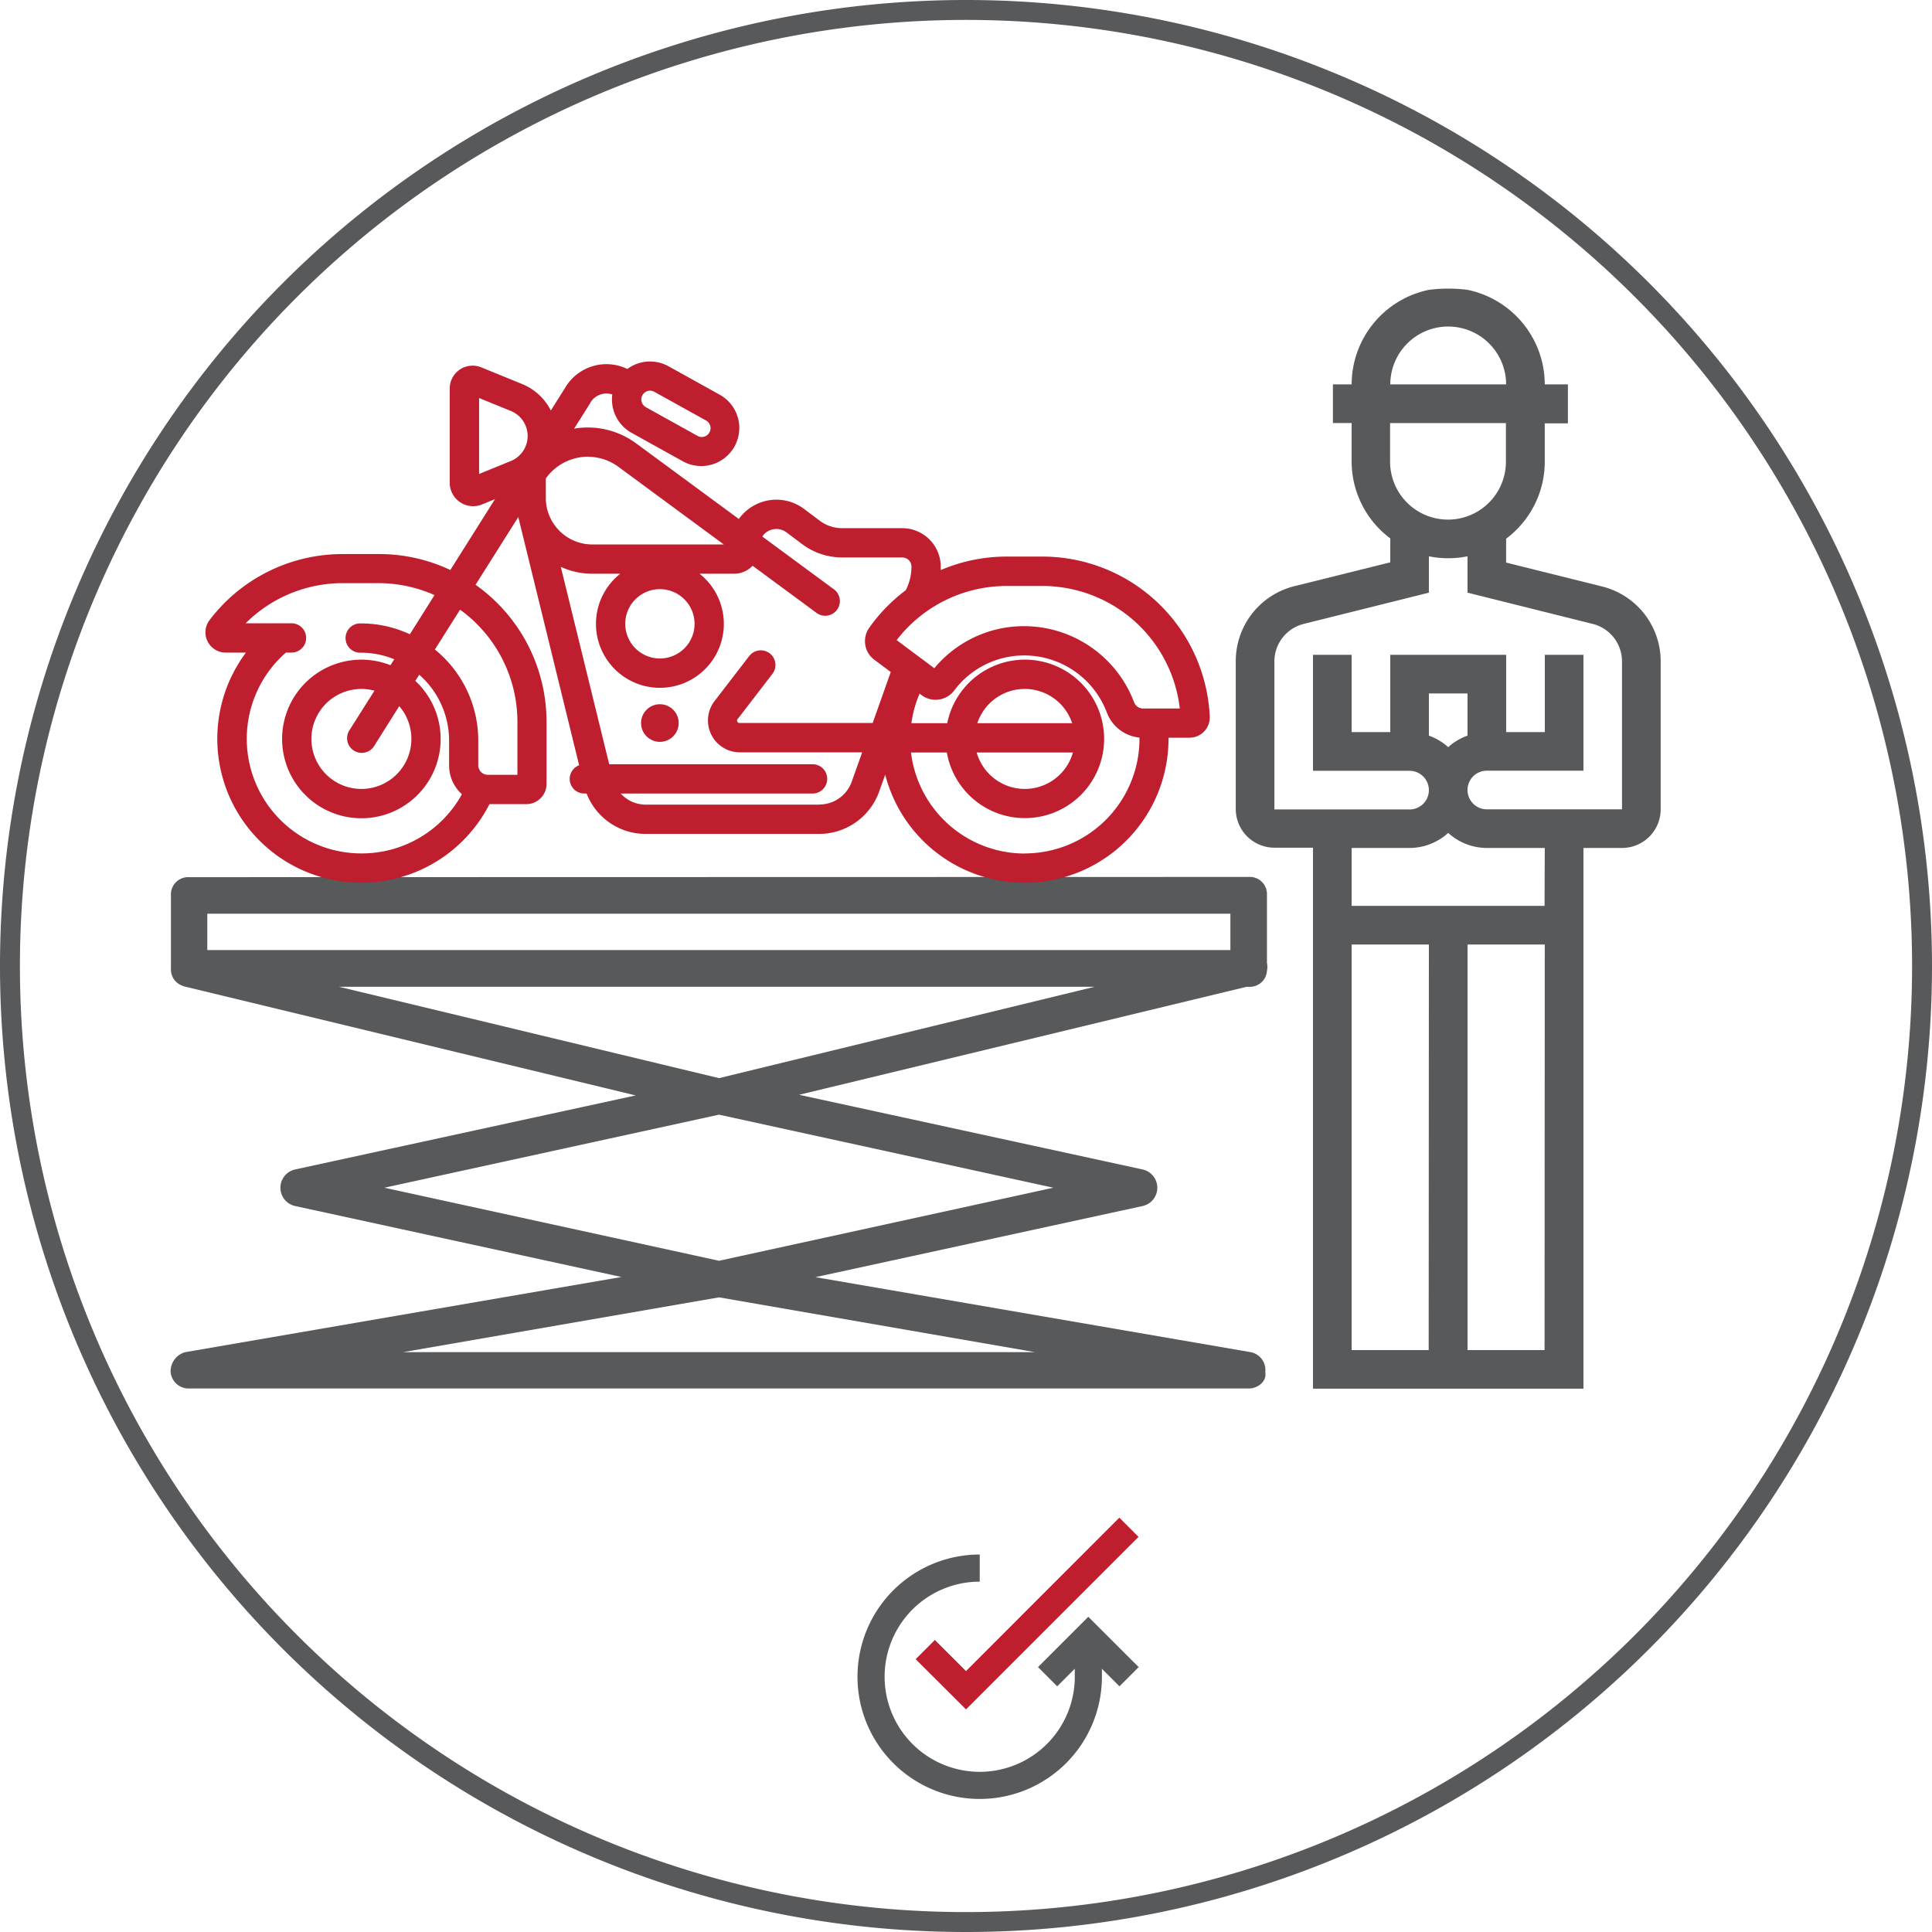
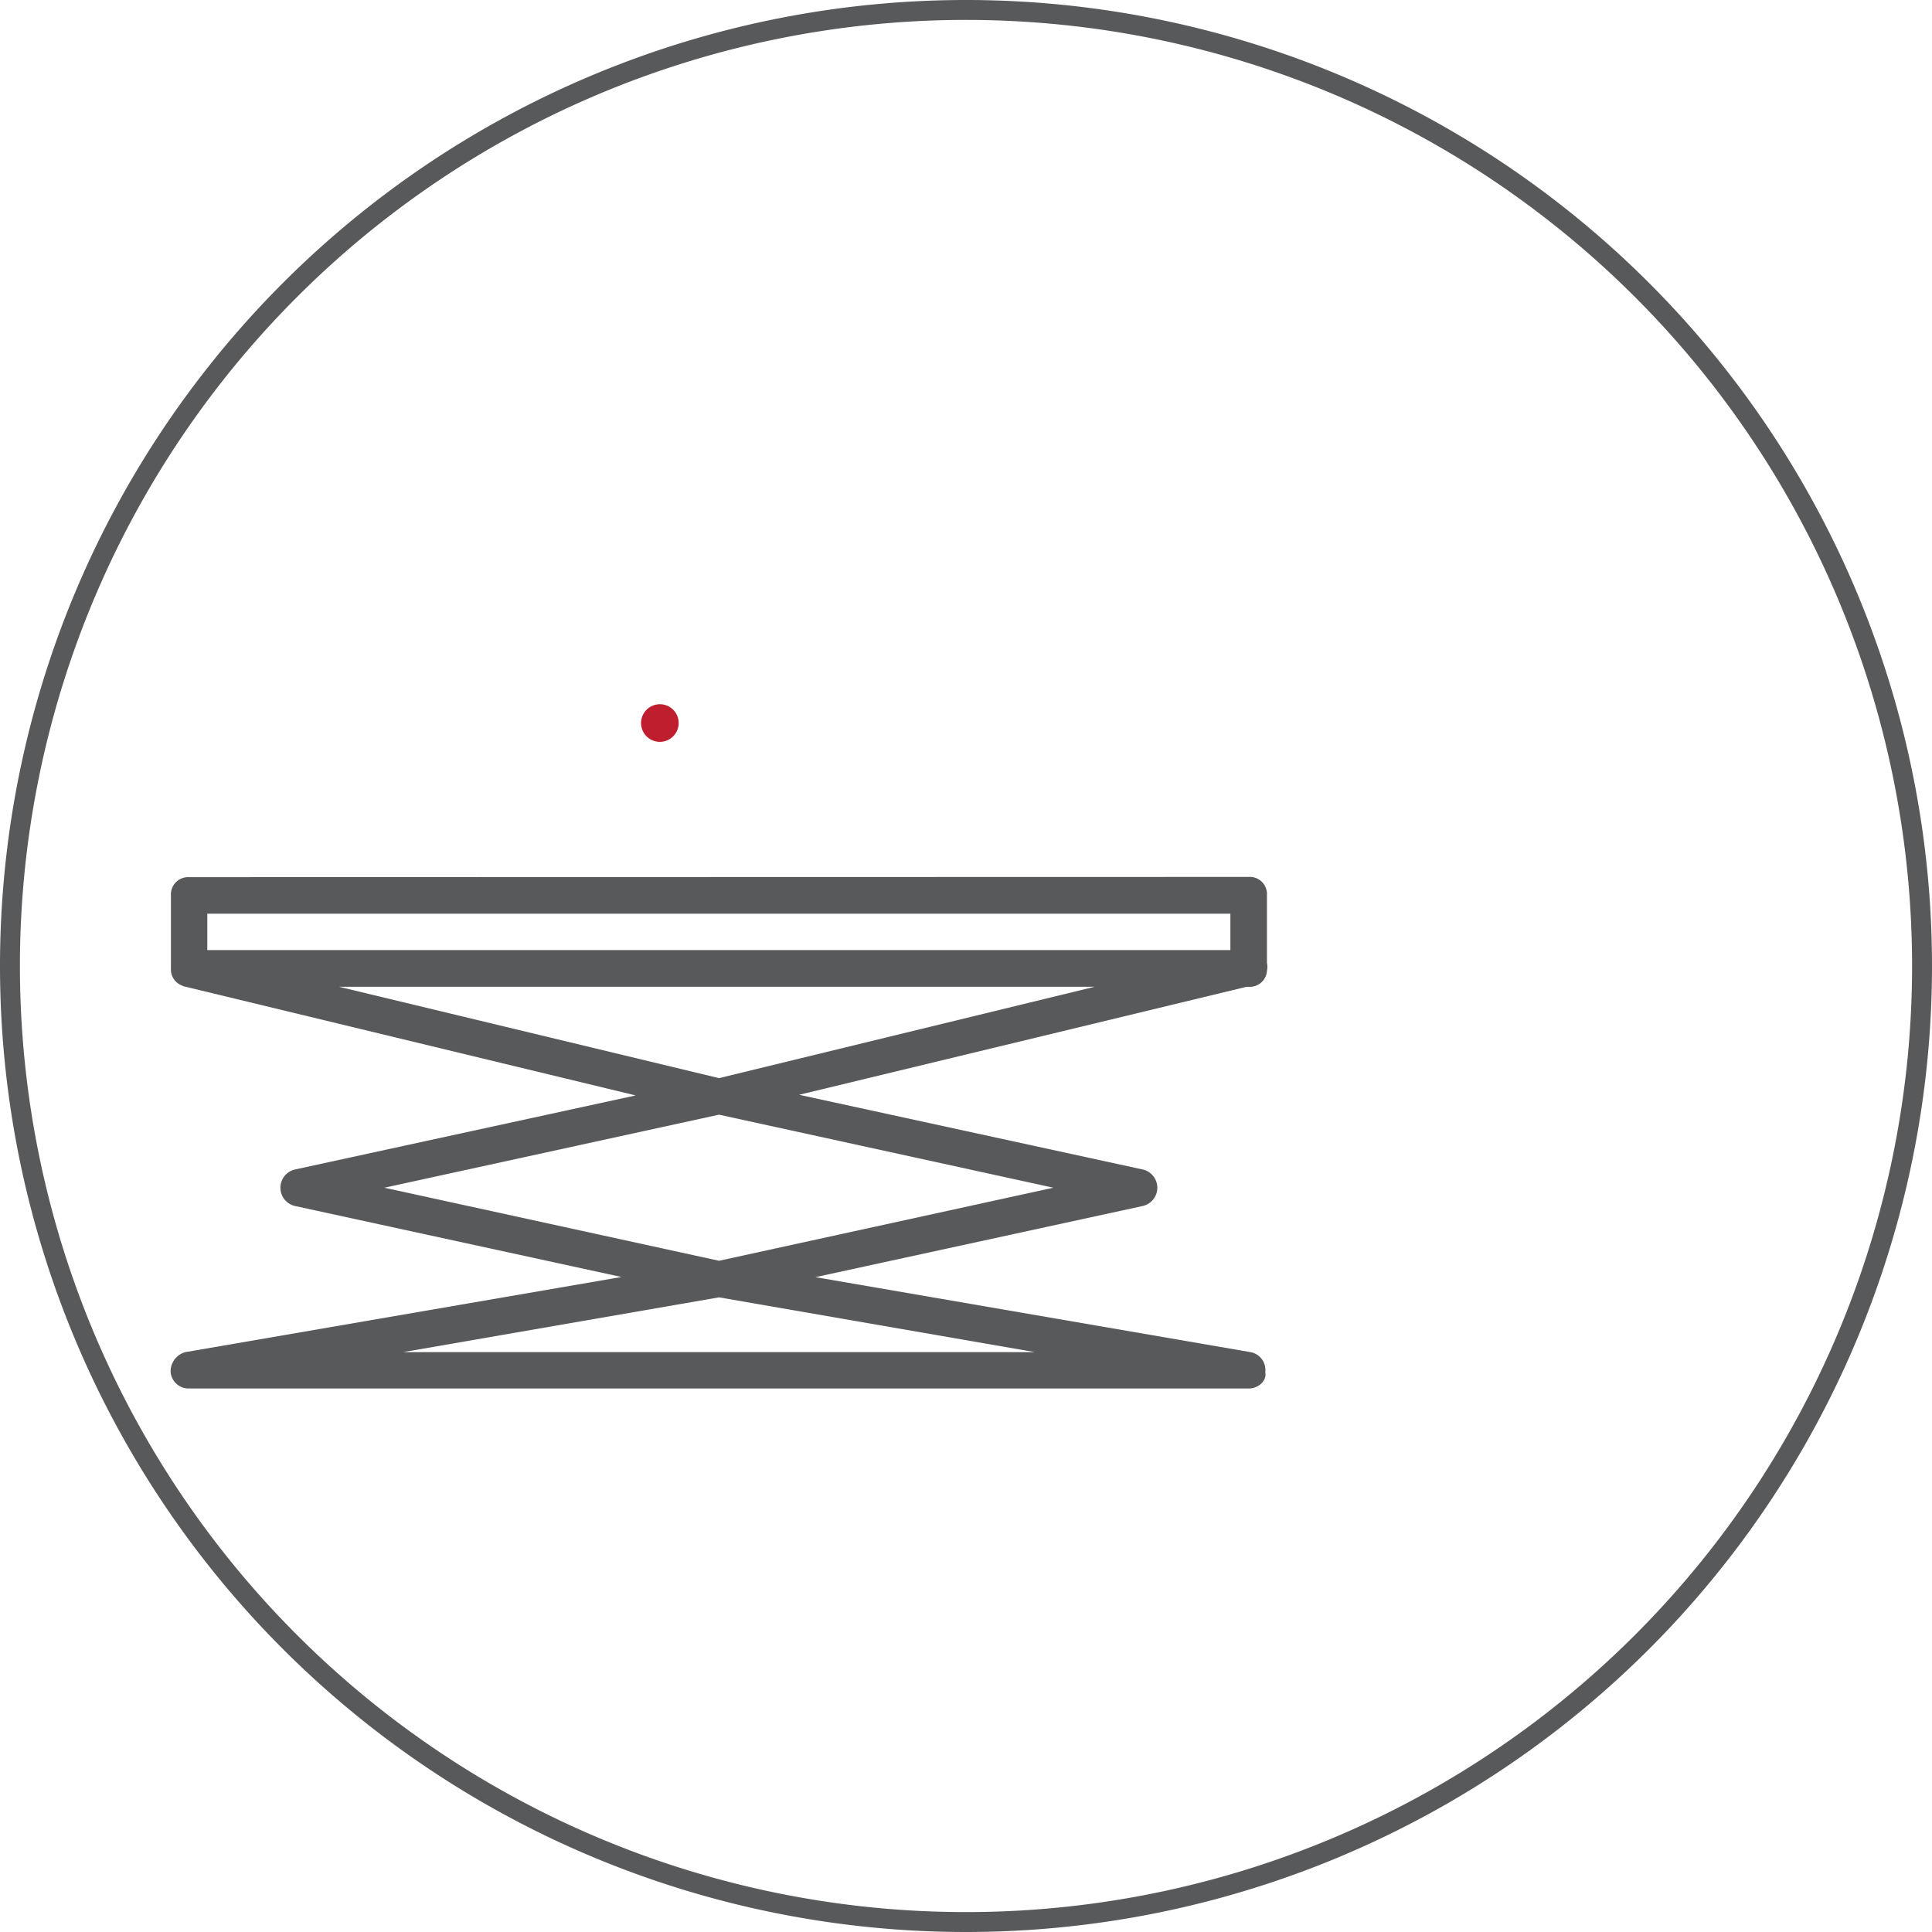
<svg xmlns="http://www.w3.org/2000/svg" viewBox="0 0 48.5 48.5">
  <title>diagnostics</title>
  <path d="M25,49A24,24,0,1,1,49,25,24,24,0,0,1,25,49Z" transform="translate(-0.75 -0.75)" fill="none" stroke="#58595b" stroke-miterlimit="10" stroke-width="0.5" />
  <g>
    <path d="M5.5,22.77a.433.433,0,0,0-.459.458v1.835a.429.429,0,0,0,.276.427.338.338,0,0,0,.091.031l11.3,2.728L8.156,30.108a.47.47,0,0,0,0,.917l8.195,1.782L5.4,34.694a.5.5,0,0,0-.367.5.453.453,0,0,0,.459.412H32.1c.229,0,.458-.184.413-.412a.455.455,0,0,0-.367-.5L21.22,32.811l8.216-1.786a.47.47,0,0,0,0-.917l-8.625-1.875,11.232-2.711H32.1a.429.429,0,0,0,.455-.4.486.486,0,0,0,0-.2v-1.7a.432.432,0,0,0-.458-.458Zm13.3,5.045L9.258,25.521H28.23ZM5.954,23.687H31.637V24.6H5.954ZM18.8,28.732l8.393,1.834L18.8,32.4,10.4,30.566Zm-7.934,5.962L18.8,33.318l7.934,1.376Z" transform="translate(-0.75 -0.75)" fill="#58595b" />
-     <path d="M40.969,15.473l-2.41-.6v-.6a2.411,2.411,0,0,0,.97-1.926v-.97h.581V10.4h-.581A2.429,2.429,0,0,0,37.59,8.026a3.809,3.809,0,0,0-.97,0A2.429,2.429,0,0,0,34.681,10.4h-.47v.97h.47v.97a2.411,2.411,0,0,0,.97,1.926v.6l-2.41.6a1.937,1.937,0,0,0-1.469,1.882v3.712a.971.971,0,0,0,.97.97h.969V35.611H40.5V22.037h.969a.971.971,0,0,0,.97-.97V17.355A1.937,1.937,0,0,0,40.969,15.473ZM37.1,8.947A1.455,1.455,0,0,1,38.559,10.4H35.651A1.455,1.455,0,0,1,37.1,8.947Zm-1.454,2.424h2.908v.969a1.454,1.454,0,1,1-2.908,0Zm.969,23.271H34.681V24.461H36.62Zm2.909,0H37.59V24.461h1.939Zm0-11.151H34.681V22.037h1.454a1.447,1.447,0,0,0,.97-.378,1.447,1.447,0,0,0,.97.378h1.454ZM36.62,19.217V18.158h.97v1.059a1.445,1.445,0,0,0-.485.289A1.445,1.445,0,0,0,36.62,19.217Zm4.848,1.85H38.075a.485.485,0,0,1,0-.97H40.5V17.188h-.97v1.94h-.97v-1.94H35.651v1.94h-.97v-1.94h-.97V20.1h2.424a.485.485,0,0,1,0,.97H32.742V17.355a.97.97,0,0,1,.734-.942l3.144-.785v-.913a2.425,2.425,0,0,0,.97,0v.913l3.144.785a.97.97,0,0,1,.734.942Z" transform="translate(-0.75 -0.75)" fill="#58595b" />
    <g>
-       <path d="M26.911,14.722h-.892a4.213,4.213,0,0,0-1.653.339c0-.029,0-.057,0-.086a.968.968,0,0,0-.967-.966H21.887a.928.928,0,0,1-.555-.185l-.4-.3a1.159,1.159,0,0,0-1.621.235l-.014.019-2.581-1.9a2.043,2.043,0,0,0-1.554-.367l.408-.647,0-.006a.472.472,0,0,1,.551-.206.958.958,0,0,0,.482.963l1.287.714a.955.955,0,1,0,.928-1.67l-1.287-.715a.958.958,0,0,0-1.033.069,1.2,1.2,0,0,0-1.555.462l-.365.58a1.4,1.4,0,0,0-.732-.669l-1.015-.414a.574.574,0,0,0-.791.531v2.386a.588.588,0,0,0,.791.532l.345-.141-1.121,1.779a4.187,4.187,0,0,0-1.8-.4H9.365A4.188,4.188,0,0,0,6.01,16.318a.508.508,0,0,0,.4.814h.515a3.613,3.613,0,1,0,6.112,3.805h.926a.508.508,0,0,0,.507-.507V18.87a4.214,4.214,0,0,0-1.782-3.44l1.073-1.7,1.527,6.23a.367.367,0,0,0,.133.71h.055a1.588,1.588,0,0,0,1.484,1.014h4.358a1.6,1.6,0,0,0,1.5-1.057l.154-.43a3.613,3.613,0,0,0,7.112-.9v-.028h.528a.509.509,0,0,0,.507-.532A4.209,4.209,0,0,0,26.911,14.722ZM16.877,10.671a.22.22,0,0,1,.3-.085l1.286.714a.221.221,0,1,1-.214.386l-1.287-.715A.221.221,0,0,1,16.877,10.671Zm-4.1,1.977V10.742l.793.323a.679.679,0,0,1,0,1.26ZM9.822,22.174a2.877,2.877,0,0,1-1.895-5.042h.121a.368.368,0,1,0,0-.735H6.916a3.448,3.448,0,0,1,2.45-1.008h.892a3.459,3.459,0,0,1,1.4.3l-.619.983A2.91,2.91,0,0,0,9.812,16.4a.368.368,0,1,0,0,.735,2.193,2.193,0,0,1,.835.165l-.094.149A1.99,1.99,0,0,0,7.832,19.3a1.99,1.99,0,1,0,3.343-1.458l.1-.154a2.205,2.205,0,0,1,.749,1.657v.622a.97.97,0,0,0,.322.721A2.873,2.873,0,0,1,9.822,22.174ZM11.077,19.3a1.255,1.255,0,1,1-1.255-1.255,1.23,1.23,0,0,1,.328.044L9.511,19.1a.368.368,0,0,0,.622.392l.639-1.015A1.249,1.249,0,0,1,11.077,19.3Zm2.662-.427V20.2h-.745a.239.239,0,0,1-.238-.238v-.622a2.94,2.94,0,0,0-1.089-2.285l.632-1A3.475,3.475,0,0,1,13.739,18.87Zm1.788-6.656a1.288,1.288,0,0,1,.752.255l2.641,1.946h-3.3a1.168,1.168,0,0,1-1.168-1.166v-.492A1.309,1.309,0,0,1,15.527,12.214Zm2.659,4.193a.87.87,0,1,1-.87-.87A.871.871,0,0,1,18.186,16.407Zm3.136,4.539H16.964a.852.852,0,0,1-.633-.279h4.836a.368.368,0,0,0,0-.735H16.043l-1.215-4.955a1.887,1.887,0,0,0,.792.173h.7a1.605,1.605,0,1,0,1.992,0h.857a.643.643,0,0,0,.474-.2l1.589,1.171a.368.368,0,1,0,.437-.591l-1.781-1.313L19.9,14.2a.418.418,0,0,1,.278-.166.423.423,0,0,1,.315.08l.4.3a1.674,1.674,0,0,0,1,.33H23.4a.231.231,0,0,1,.231.231,1.281,1.281,0,0,1-.144.592,4.226,4.226,0,0,0-.918.945.581.581,0,0,0,.13.8l.412.308L22.657,18.9H19.315a.057.057,0,0,1-.055-.034.055.055,0,0,1,.007-.064l.873-1.135a.367.367,0,0,0-.582-.448l-.874,1.135a.8.8,0,0,0,.631,1.282h3.079l-.264.74A.86.86,0,0,1,21.322,20.946Zm5.153,1.228a2.88,2.88,0,0,1-2.856-2.537h.9a1.989,1.989,0,1,0,.01-.736h-.9a2.844,2.844,0,0,1,.206-.741l.051.038a.586.586,0,0,0,.817-.116,2.192,2.192,0,0,1,1.765-.881,2.218,2.218,0,0,1,2.068,1.434.978.978,0,0,0,.819.628V19.3A2.881,2.881,0,0,1,26.475,22.174Zm1.209-2.537a1.255,1.255,0,0,1-2.416,0Zm-2.4-.735a1.254,1.254,0,0,1,2.381,0Zm4.16-.369a.242.242,0,0,1-.224-.156,2.956,2.956,0,0,0-2.756-1.911,2.92,2.92,0,0,0-2.259,1.056l-.946-.706a3.487,3.487,0,0,1,2.759-1.359h.892a3.474,3.474,0,0,1,3.457,3.076Z" transform="translate(-0.75 -0.75)" fill="#be1e2d" />
      <path d="M17.787,18.9a.472.472,0,1,1-.471-.471A.471.471,0,0,1,17.787,18.9Z" transform="translate(-0.75 -0.75)" fill="#be1e2d" />
    </g>
  </g>
-   <path d="M26.808,42.6l.482.483.441-.441v.2a2.387,2.387,0,1,1-2.386-2.387v-.681a3.068,3.068,0,1,0,3.067,3.068v-.2l.441.441.482-.483-1.264-1.263Z" transform="translate(-0.75 -0.75)" fill="#58595b" />
-   <path d="M25,42.7l-.782-.781-.482.482L25,43.662l4.331-4.331-.482-.482Z" transform="translate(-0.75 -0.75)" fill="#be1e2d" />
</svg>